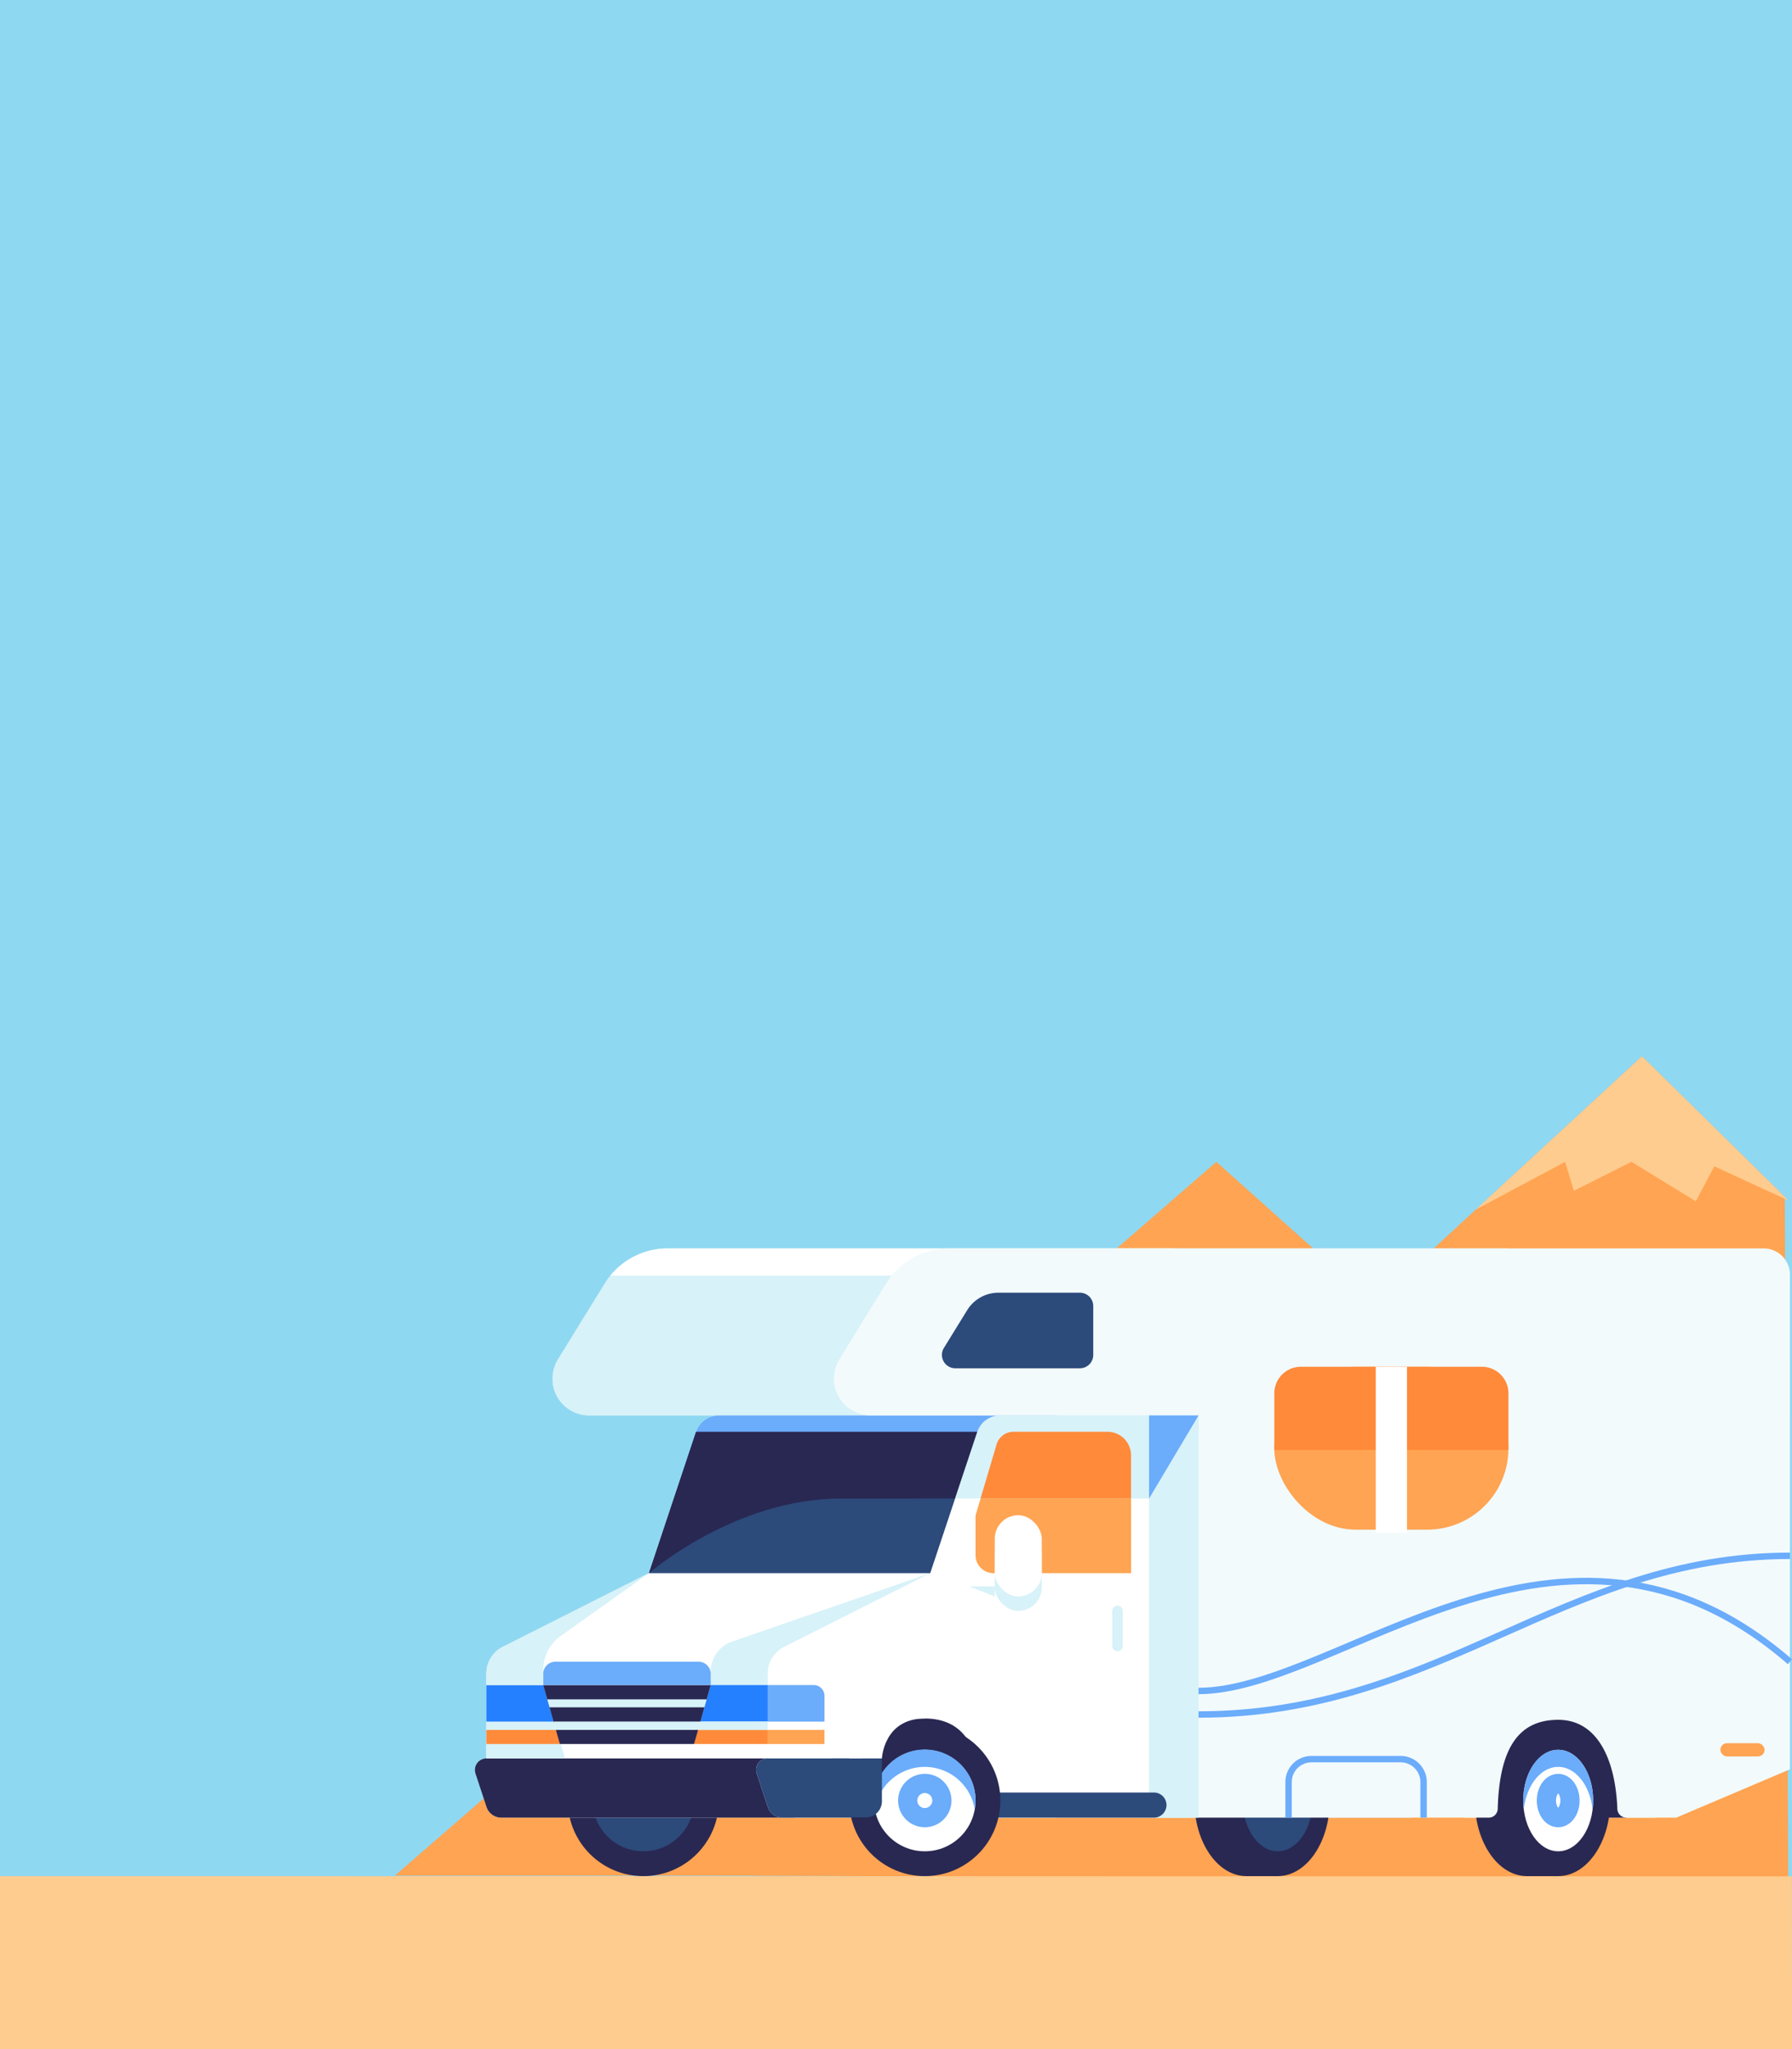
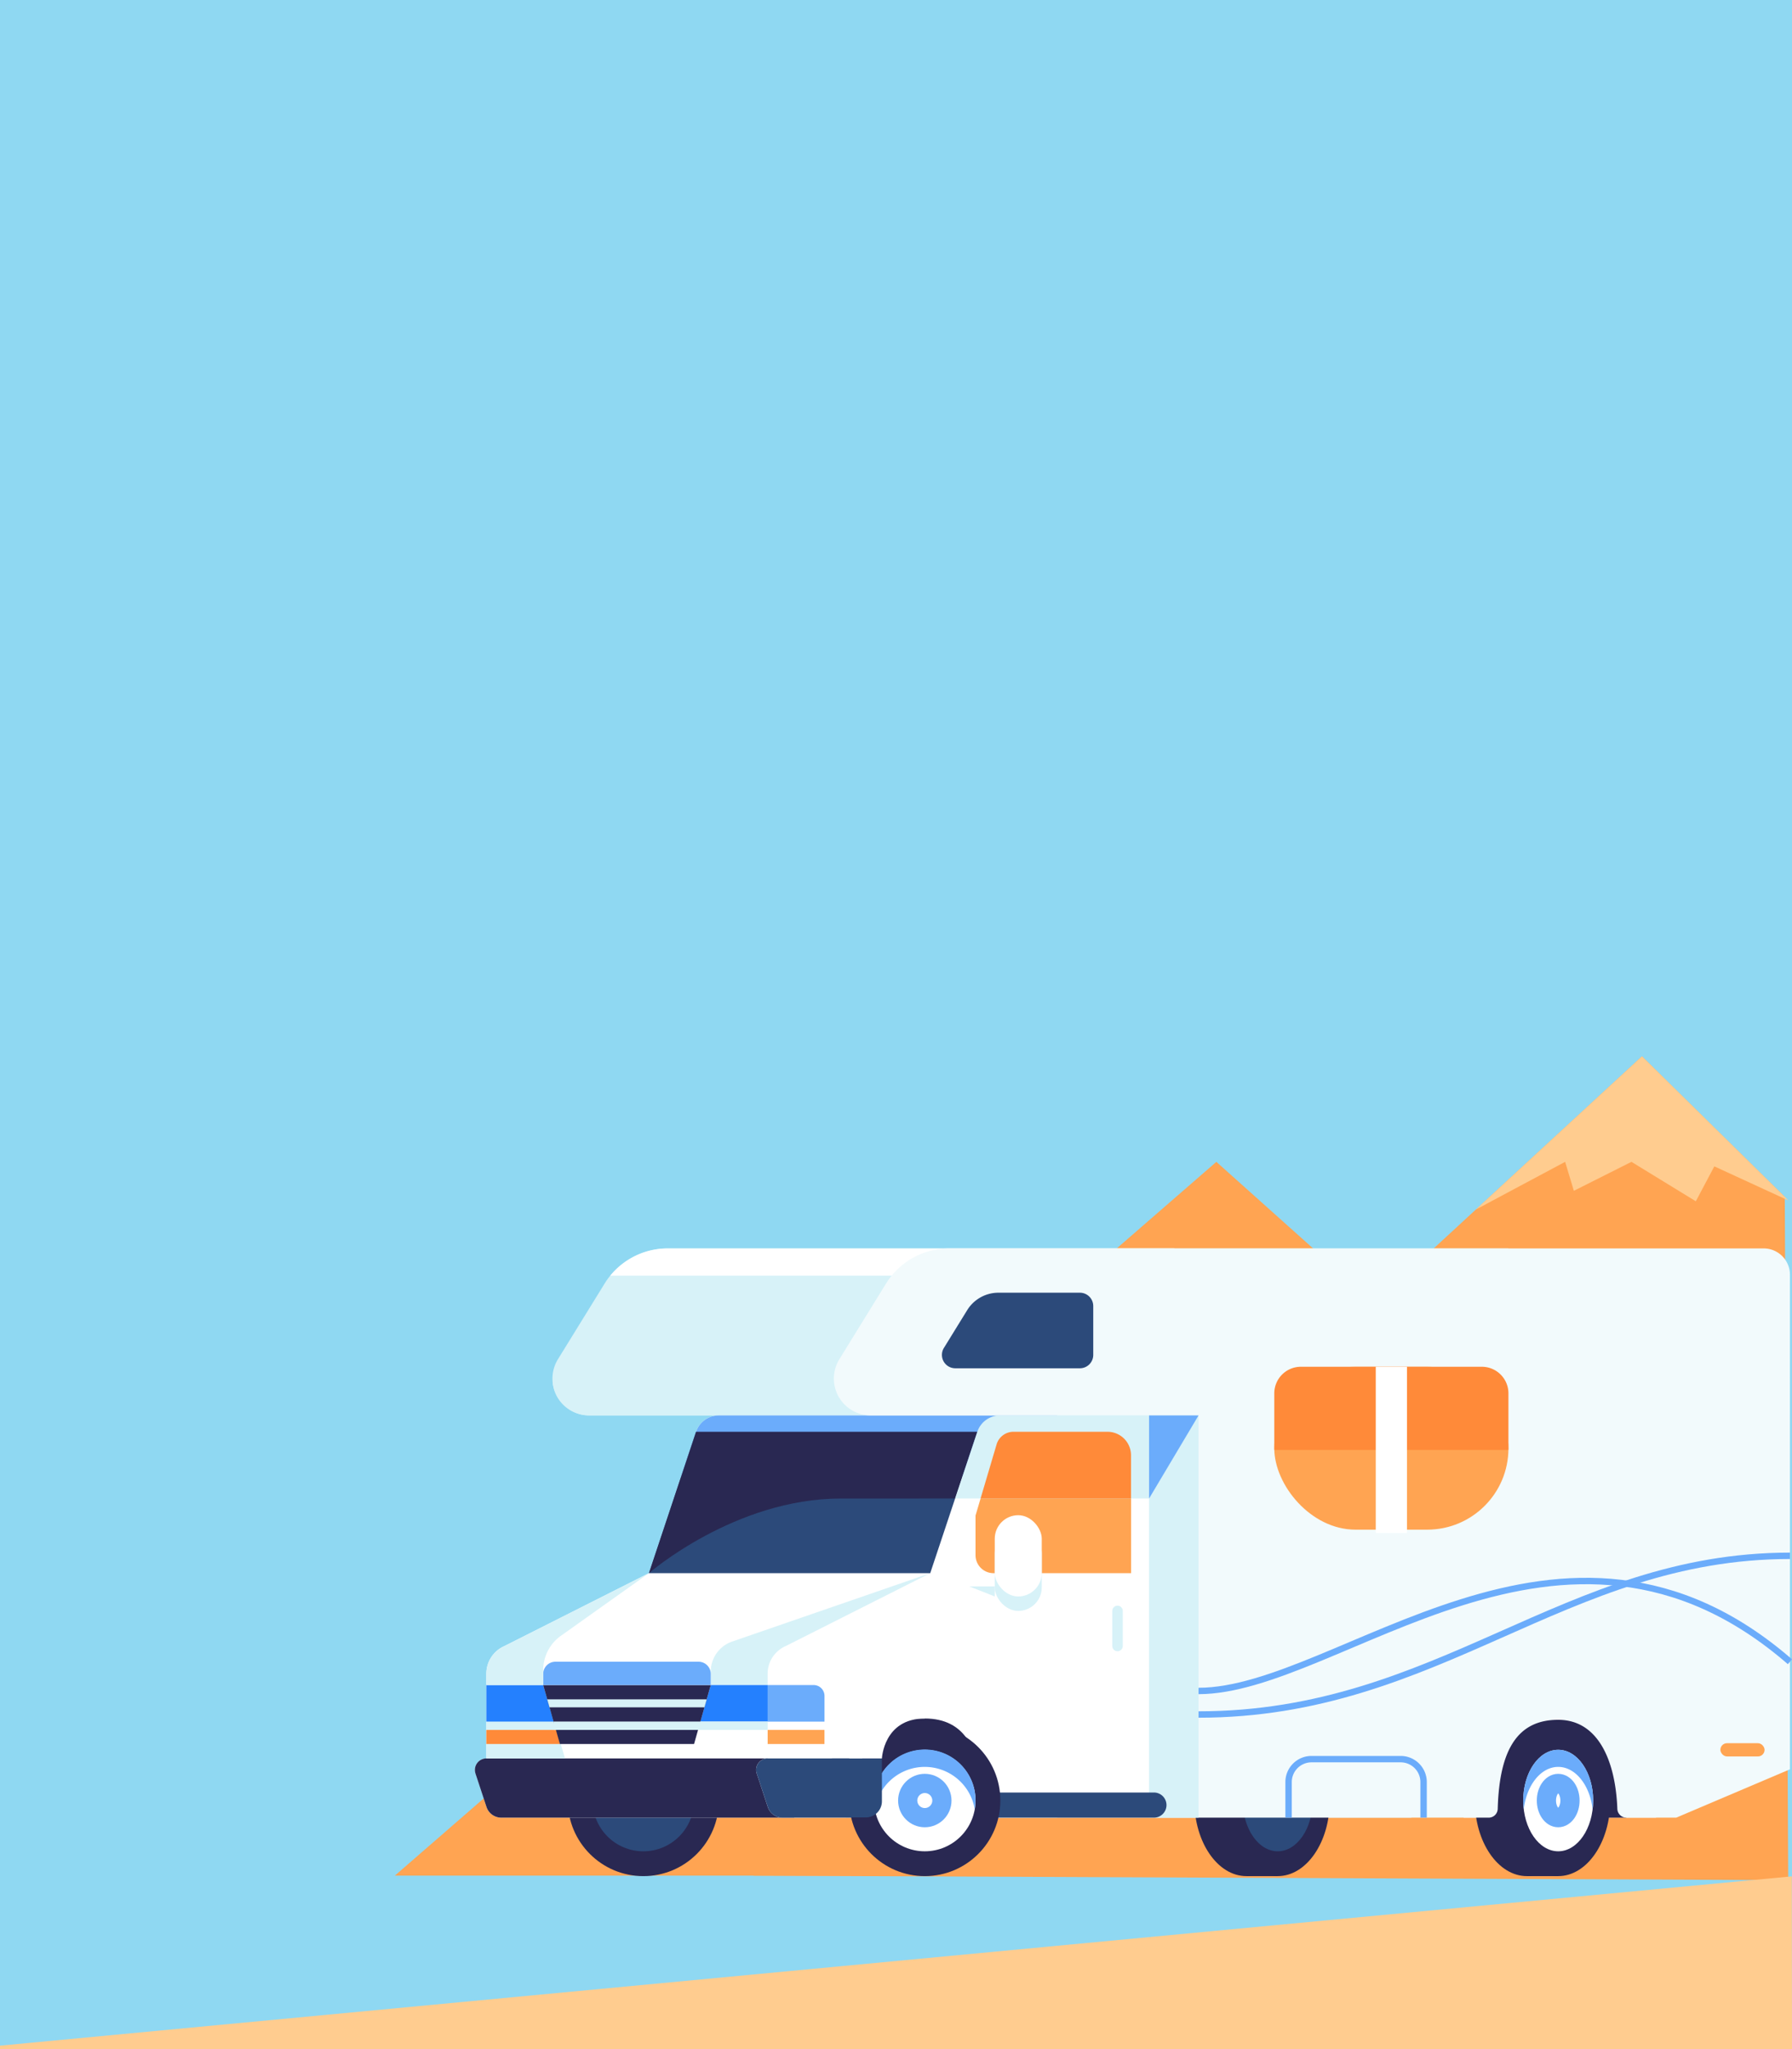
<svg xmlns="http://www.w3.org/2000/svg" width="280" height="320" viewBox="0 0 280 320">
  <rect x="0" y="0" width="280" height="320" fill="#333333" stroke="none" />
  <defs>
    <clipPath id="clip-path">
      <path id="Path_85188" data-name="Path 85188" d="M56.849,367.439H30.669l2.609,9.21H54.241Z" transform="translate(-30.669 -367.439)" fill="none" />
    </clipPath>
    <clipPath id="clip-tiles_rv-insurance_280">
      <rect width="280" height="320" />
    </clipPath>
  </defs>
  <g id="tiles_rv-insurance_280" clip-path="url(#clip-tiles_rv-insurance_280)">
    <rect width="280" height="320" fill="#fff" />
    <g id="rv-101" transform="translate(18.424 -78.902)">
      <rect id="Rectangle_3161" data-name="Rectangle 3161" width="283.314" height="340.877" transform="translate(-19.424 65)" fill="#8fd8f2" />
      <g id="Group_17743" data-name="Group 17743" transform="translate(9.284 243.867)">
        <path id="Path_85145" data-name="Path 85145" d="M235.626,258.9l-22.314-21.95L74.5,364.9l161.662.7Z" transform="translate(15.537 -236.95)" fill="#ffa452" />
-         <path id="Path_85146" data-name="Path 85146" d="M0,434.112H285.691l-.027-26.976L0,407.1Z" transform="translate(-33.399 -279.077)" fill="#ffcc8f" />
+         <path id="Path_85146" data-name="Path 85146" d="M0,434.112H285.691l-.027-26.976Z" transform="translate(-33.399 -279.077)" fill="#ffcc8f" />
        <path id="Path_85147" data-name="Path 85147" d="M151.13,279.21l-22.763-20.363L0,370.319H201.723Z" transform="translate(33.982 -242.371)" fill="#ffa452" />
        <path id="Path_85148" data-name="Path 85148" d="M224.486,260.878l13.956-7.453,1.363,4.524,9-4.524,10.056,6.159,2.892-5.452,11.58,5.326L250.446,236.95Z" transform="translate(-21.597 -236.95)" fill="#ffcc8f" />
        <path id="Path_85149" data-name="Path 85149" d="M81.843,276.815H50.6a11.6,11.6,0,0,0-9.873,5.509l-7.281,11.8a5.751,5.751,0,0,0,4.894,8.77h43.5v62.814h84.9l15.23-7.546V276.815Z" transform="translate(26.023 -246.82)" fill="#d7f2f8" />
        <path id="Path_85150" data-name="Path 85150" d="M38.351,309.78h43.5v2.174h8.205v-7.336H32.63a5.745,5.745,0,0,0,5.721,5.161Z" transform="translate(26.013 -253.704)" fill="#d7f2f8" />
        <path id="Path_85151" data-name="Path 85151" d="M84.818,276.815H53.576a11.6,11.6,0,0,0-8.971,4.25h88.151v-4.25Z" transform="translate(23.048 -246.82)" fill="#fff" />
        <circle id="Ellipse_731" data-name="Ellipse 731" cx="11.805" cy="11.805" r="11.805" transform="translate(61.008 104.413)" fill="#292852" />
        <circle id="Ellipse_732" data-name="Ellipse 732" cx="7.926" cy="7.926" r="7.926" transform="translate(64.887 108.292)" fill="#2c4a7a" />
        <path id="Path_85152" data-name="Path 85152" d="M18.3,372.624,16.57,367.4a1.794,1.794,0,0,1,1.7-2.357h0V351.814a4.713,4.713,0,0,1,2.841-4.325l22.562-11.375,7.36-22.081a3.736,3.736,0,0,1,3.544-2.554h52.868v62.814H20.6a2.431,2.431,0,0,1-2.308-1.668Z" transform="translate(30.012 -255.402)" fill="#fff" />
        <path id="Path_85153" data-name="Path 85153" d="M65.464,361.691v-2.1a4.965,4.965,0,0,1,3.346-4.694L99.756,344.22,81.537,361.691Z" transform="translate(17.884 -263.508)" fill="#d7f2f8" />
        <path id="Path_85154" data-name="Path 85154" d="M16.57,385.029l1.725,5.221a2.431,2.431,0,0,0,2.308,1.668H66.39l-4.164-9.247H18.274a1.794,1.794,0,0,0-1.7,2.358Z" transform="translate(30.012 -273.029)" fill="#292852" />
        <path id="Path_85155" data-name="Path 85155" d="M76.709,372.624,74.984,367.4a1.794,1.794,0,0,1,1.7-2.357h0V351.814a4.713,4.713,0,0,1,2.841-4.325l22.562-11.375,7.36-22.081a3.736,3.736,0,0,1,3.544-2.554h23.291v62.814H79.018a2.431,2.431,0,0,1-2.308-1.668Z" transform="translate(15.549 -255.402)" fill="#fff" />
        <path id="Path_85156" data-name="Path 85156" d="M74.984,385.029l1.725,5.221a2.431,2.431,0,0,0,2.308,1.668H92.778v-9.247H76.688a1.794,1.794,0,0,0-1.7,2.357Z" transform="translate(15.549 -273.029)" fill="#2c4a7a" />
        <rect id="Rectangle_3162" data-name="Rectangle 3162" width="4.891" height="23.61" transform="translate(167.043 104.413)" fill="#292852" />
        <ellipse id="Ellipse_733" data-name="Ellipse 733" cx="8.135" cy="11.805" rx="8.135" ry="11.805" transform="translate(158.907 104.413)" fill="#292852" />
        <ellipse id="Ellipse_734" data-name="Ellipse 734" cx="8.135" cy="11.805" rx="8.135" ry="11.805" transform="translate(163.798 104.413)" fill="#292852" />
        <ellipse id="Ellipse_735" data-name="Ellipse 735" cx="5.462" cy="7.926" rx="5.462" ry="7.926" transform="translate(166.471 108.292)" fill="#2c4a7a" />
        <path id="Path_85157" data-name="Path 85157" d="M77.278,367.439h7.184a1.7,1.7,0,0,1,1.7,1.7v4.012H77.278Z" transform="translate(14.959 -269.257)" fill="#6bacfb" />
        <path id="Path_85158" data-name="Path 85158" d="M27.892,367.439,31.3,378.9H19.01V367.439Z" transform="translate(29.276 -269.257)" fill="#d7f2f8" />
-         <path id="Path_85159" data-name="Path 85159" d="M62.64,376.754h11v2.2h-11.5Z" transform="translate(18.597 -271.563)" fill="#ff8a39" />
        <path id="Path_85160" data-name="Path 85160" d="M30,376.754H19v2.2H30.5Z" transform="translate(29.278 -271.563)" fill="#ff8a39" />
        <path id="Path_85161" data-name="Path 85161" d="M73.963,367.439h-8.89l-1.63,5.708h10.52Z" transform="translate(18.275 -269.257)" fill="#2480fe" />
        <path id="Path_85162" data-name="Path 85162" d="M19,367.439h8.889l1.63,5.708H19Z" transform="translate(29.278 -269.257)" fill="#2480fe" />
        <path id="Path_85163" data-name="Path 85163" d="M96.723,336.954H52.772l7.36-22.081h43.952Z" transform="translate(20.917 -256.243)" fill="#2c4a7a" />
        <path id="Path_85164" data-name="Path 85164" d="M56.994,367.439H30.814l2.609,9.21H54.386Z" transform="translate(26.353 -269.257)" fill="#292852" />
        <path id="Path_85165" data-name="Path 85165" d="M56.849,366.242v-1.731A1.909,1.909,0,0,0,54.94,362.6H32.578a1.909,1.909,0,0,0-1.909,1.909v1.731Z" transform="translate(26.499 -268.06)" fill="#6bacfb" />
        <rect id="Rectangle_3163" data-name="Rectangle 3163" width="8.879" height="2.2" transform="translate(92.237 105.191)" fill="#ffa452" />
        <path id="Path_85166" data-name="Path 85166" d="M18.865,359.92v1.77h8.882v-2.338A6.565,6.565,0,0,1,30.508,354l13.76-9.781L21.706,355.595A4.713,4.713,0,0,0,18.865,359.92Z" transform="translate(29.421 -263.508)" fill="#d7f2f8" />
        <path id="Path_85167" data-name="Path 85167" d="M61.635,314.033l-2.35,7.05h58.762v-9.6H65.179a3.736,3.736,0,0,0-3.544,2.554Z" transform="translate(19.414 -255.402)" fill="#6bacfb" />
        <path id="Path_85168" data-name="Path 85168" d="M100.464,325.294h0l3.473-10.42H59.987l-7.36,22.081s13.394-11.66,30.014-11.66Z" transform="translate(21.062 -256.243)" fill="#292852" />
        <path id="Path_85169" data-name="Path 85169" d="M120.447,327.954l3.3-11.116a2.746,2.746,0,0,1,2.633-1.965h14.7a3.671,3.671,0,0,1,3.671,3.671v18.41H123.256a2.808,2.808,0,0,1-2.808-2.808Z" transform="translate(4.271 -256.243)" fill="#ffa452" />
        <rect id="Rectangle_3164" data-name="Rectangle 3164" width="7.345" height="12.69" rx="3.673" transform="translate(127.722 73.916)" fill="#d7f2f8" />
        <rect id="Rectangle_3165" data-name="Rectangle 3165" width="7.345" height="12.69" rx="3.673" transform="translate(127.722 71.659)" fill="#fff" />
        <path id="Path_85170" data-name="Path 85170" d="M123.275,346.966h-3.983l3.983,1.571Z" transform="translate(4.447 -264.188)" fill="#d7f2f8" />
        <path id="Path_85171" data-name="Path 85171" d="M149.666,358.08a.819.819,0,0,1-.819-.819v-5.477a.819.819,0,1,1,1.638,0v5.477a.819.819,0,0,1-.819.819Z" transform="translate(-2.761 -265.178)" fill="#d7f2f8" />
        <path id="Path_85172" data-name="Path 85172" d="M140.281,276.815H109.039a11.6,11.6,0,0,0-9.872,5.509l-7.281,11.8a5.751,5.751,0,0,0,4.894,8.77h43.5v62.814H222.65l17.764-7.546V280.923a4.107,4.107,0,0,0-4.107-4.107Z" transform="translate(11.555 -246.82)" fill="#f2fafc" />
        <path id="Path_85173" data-name="Path 85173" d="M119.679,314.033l-3.473,10.42h30.308V311.479H123.223a3.736,3.736,0,0,0-3.544,2.554Z" transform="translate(5.321 -255.402)" fill="#d7f2f8" />
        <path id="Path_85174" data-name="Path 85174" d="M141.334,314.873h-14.7A2.746,2.746,0,0,0,124,316.839l-2.507,8.455h23.509v-6.749a3.671,3.671,0,0,0-3.671-3.671Z" transform="translate(4.011 -256.243)" fill="#ff8a39" />
        <rect id="Rectangle_3166" data-name="Rectangle 3166" width="7.728" height="62.814" transform="translate(151.835 56.076)" fill="#d7f2f8" />
        <rect id="Rectangle_3167" data-name="Rectangle 3167" width="22" height="18.273" transform="translate(204.402 100.617)" fill="#292852" />
        <path id="Path_85175" data-name="Path 85175" d="M156.633,311.478h7.728l-7.728,12.975Z" transform="translate(-4.798 -255.402)" fill="#6bacfb" />
        <rect id="Rectangle_3168" data-name="Rectangle 3168" width="4.891" height="23.61" transform="translate(210.869 104.413)" fill="#292852" />
        <ellipse id="Ellipse_736" data-name="Ellipse 736" cx="8.135" cy="11.805" rx="8.135" ry="11.805" transform="translate(202.734 104.413)" fill="#292852" />
        <ellipse id="Ellipse_737" data-name="Ellipse 737" cx="8.135" cy="11.805" rx="8.135" ry="11.805" transform="translate(207.625 104.413)" fill="#292852" />
        <ellipse id="Ellipse_738" data-name="Ellipse 738" cx="5.462" cy="7.926" rx="5.462" ry="7.926" transform="translate(210.298 108.292)" fill="#fff" />
        <path id="Path_85176" data-name="Path 85176" d="M239.65,383.548c2.7,0,4.94,2.85,5.379,6.59a11.418,11.418,0,0,0,.084-1.336c0-4.378-2.445-7.926-5.463-7.926s-5.463,3.549-5.463,7.926a11.431,11.431,0,0,0,.084,1.336C234.709,386.4,236.947,383.548,239.65,383.548Z" transform="translate(-23.889 -272.584)" fill="#6bacfb" />
        <ellipse id="Ellipse_739" data-name="Ellipse 739" cx="1.842" cy="2.672" rx="1.842" ry="2.672" transform="translate(213.919 113.547)" fill="none" stroke="#6bacfb" stroke-miterlimit="10" stroke-width="3" />
        <rect id="Rectangle_3169" data-name="Rectangle 3169" width="36.585" height="25.439" rx="12.684" transform="translate(171.4 48.477)" fill="#ffa452" />
        <path id="Path_85177" data-name="Path 85177" d="M113.78,294.63l3.639-5.9a5.729,5.729,0,0,1,4.876-2.721h12.731a2.087,2.087,0,0,1,2.087,2.087v7.627a2.087,2.087,0,0,1-2.087,2.087H115.556a2.087,2.087,0,0,1-1.776-3.183Z" transform="translate(5.999 -249.097)" fill="#2c4a7a" />
        <path id="Path_85178" data-name="Path 85178" d="M214.921,301.379H186.644a4.154,4.154,0,0,0-4.154,4.154v8.829h36.584v-8.829A4.154,4.154,0,0,0,214.921,301.379Z" transform="translate(-11.09 -252.902)" fill="#ff8a39" />
        <path id="Path_85179" data-name="Path 85179" d="M220.015,386.886h3.916a1.41,1.41,0,0,0,1.4-1.385c.26-9.478,3.262-13.894,9.449-13.894,6.121,0,8.946,6.172,9.24,13.9a1.413,1.413,0,0,0,1.4,1.376h4.647V362.344H214.517Z" transform="translate(-19.019 -267.996)" fill="#f2fafc" />
        <line id="Line_201" data-name="Line 201" y2="25.966" transform="translate(189.693 48.477)" fill="none" stroke="#fff" stroke-miterlimit="10" stroke-width="4.876" />
        <rect id="Rectangle_3170" data-name="Rectangle 3170" width="6.907" height="2.062" rx="1.031" transform="translate(241.101 107.266)" fill="#ffa452" />
        <path id="Path_85180" data-name="Path 85180" d="M124.553,389.744h24.654a1.963,1.963,0,0,1,1.963,1.963h0a1.963,1.963,0,0,1-1.963,1.963H124.553a.97.97,0,0,1-.97-.97v-1.986A.97.97,0,0,1,124.553,389.744Z" transform="translate(3.385 -274.78)" fill="#2c4a7a" />
        <path id="Path_85181" data-name="Path 85181" d="M106.646,374.384c6.413,0,8.57,5.036,8.57,11.316s-18.5,1.188-18.5,1.188l2-12.5Z" transform="translate(10.146 -270.977)" fill="#292852" />
        <circle id="Ellipse_740" data-name="Ellipse 740" cx="11.805" cy="11.805" r="11.805" transform="translate(104.987 104.413)" fill="#292852" />
        <circle id="Ellipse_741" data-name="Ellipse 741" cx="7.926" cy="7.926" r="7.926" transform="translate(108.866 108.292)" fill="#fff" />
        <path id="Path_85182" data-name="Path 85182" d="M107.3,383.533a7.922,7.922,0,0,1,7.805,6.59,7.926,7.926,0,1,0-15.61,0,7.922,7.922,0,0,1,7.805-6.59Z" transform="translate(9.487 -272.569)" fill="#6bacfb" />
        <circle id="Ellipse_742" data-name="Ellipse 742" cx="2.672" cy="2.672" r="2.672" transform="translate(114.12 113.547)" fill="none" stroke="#6bacfb" stroke-miterlimit="10" stroke-width="3" />
        <path id="Path_85183" data-name="Path 85183" d="M92.834,391.883h3.084a2.518,2.518,0,0,0,2.518-2.518v-6.693H90.627Z" transform="translate(11.654 -273.029)" fill="#2c4a7a" />
        <path id="Path_85184" data-name="Path 85184" d="M99.326,379.205s.278-6.236,6.7-6.236c2.59-2.59-5.288-4.3-5.288-4.3l-6.517,8.544v1.993Z" transform="translate(10.764 -269.562)" fill="#fff" />
        <path id="Path_85185" data-name="Path 85185" d="M166.758,365.4c37.567,0,57.105-24.783,92.406-24.783" transform="translate(-7.195 -262.617)" fill="none" stroke="#6bacfb" stroke-miterlimit="10" stroke-width="1" />
        <path id="Path_85186" data-name="Path 85186" d="M166.758,363.018c21.9,0,56.889-35.387,92.406-4.565" transform="translate(-7.195 -263.911)" fill="none" stroke="#6bacfb" stroke-miterlimit="10" stroke-width="1" />
        <path id="Path_85187" data-name="Path 85187" d="M185.456,391.956V386.4a3.583,3.583,0,0,1,3.583-3.583h13.93a3.583,3.583,0,0,1,3.583,3.583v5.554" transform="translate(-11.824 -273.065)" fill="none" stroke="#6bacfb" stroke-miterlimit="10" stroke-width="1" />
        <g id="Group_17727" data-name="Group 17727" transform="translate(57.167 98.182)" clip-path="url(#clip-path)">
          <rect id="Rectangle_3171" data-name="Rectangle 3171" width="27.451" height="1.245" transform="translate(0 5.748)" fill="#d7f2f8" />
          <rect id="Rectangle_3172" data-name="Rectangle 3172" width="27.451" height="1.245" transform="translate(0 2.232)" fill="#d7f2f8" />
        </g>
        <rect id="Rectangle_3173" data-name="Rectangle 3173" width="33.44" height="1.301" transform="translate(58.797 103.889)" fill="#d7f2f8" />
      </g>
    </g>
  </g>
</svg>